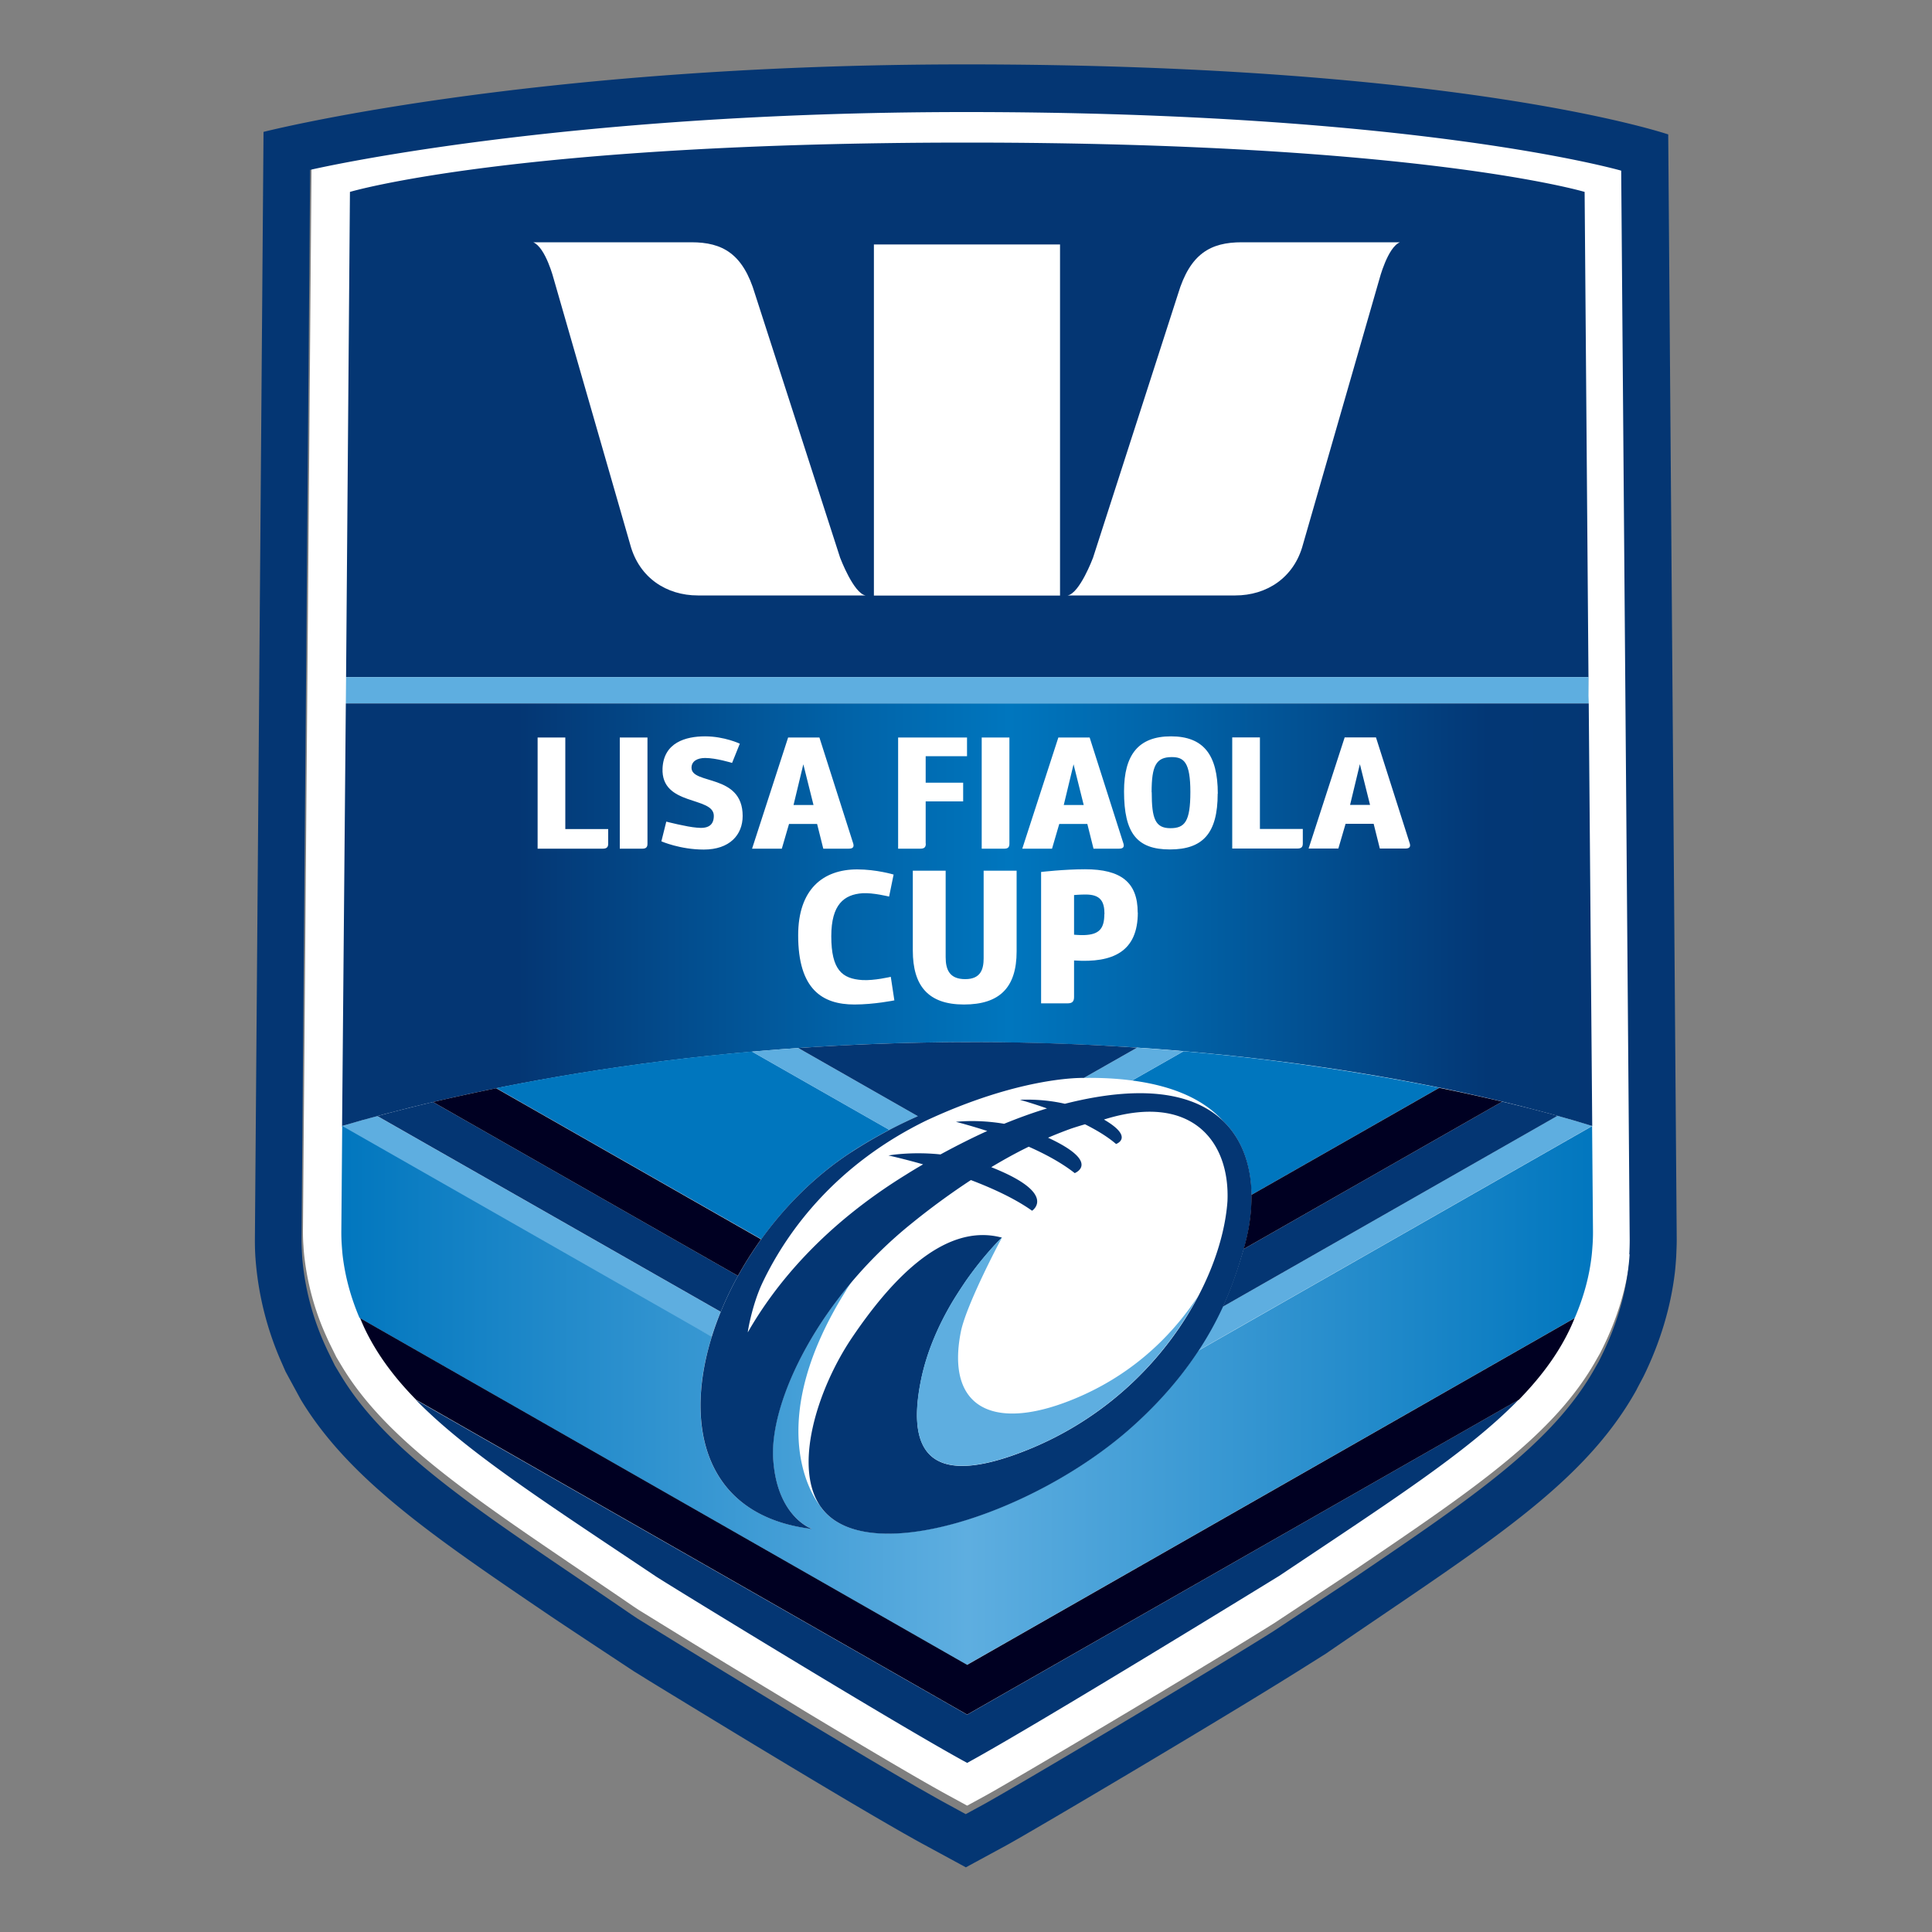
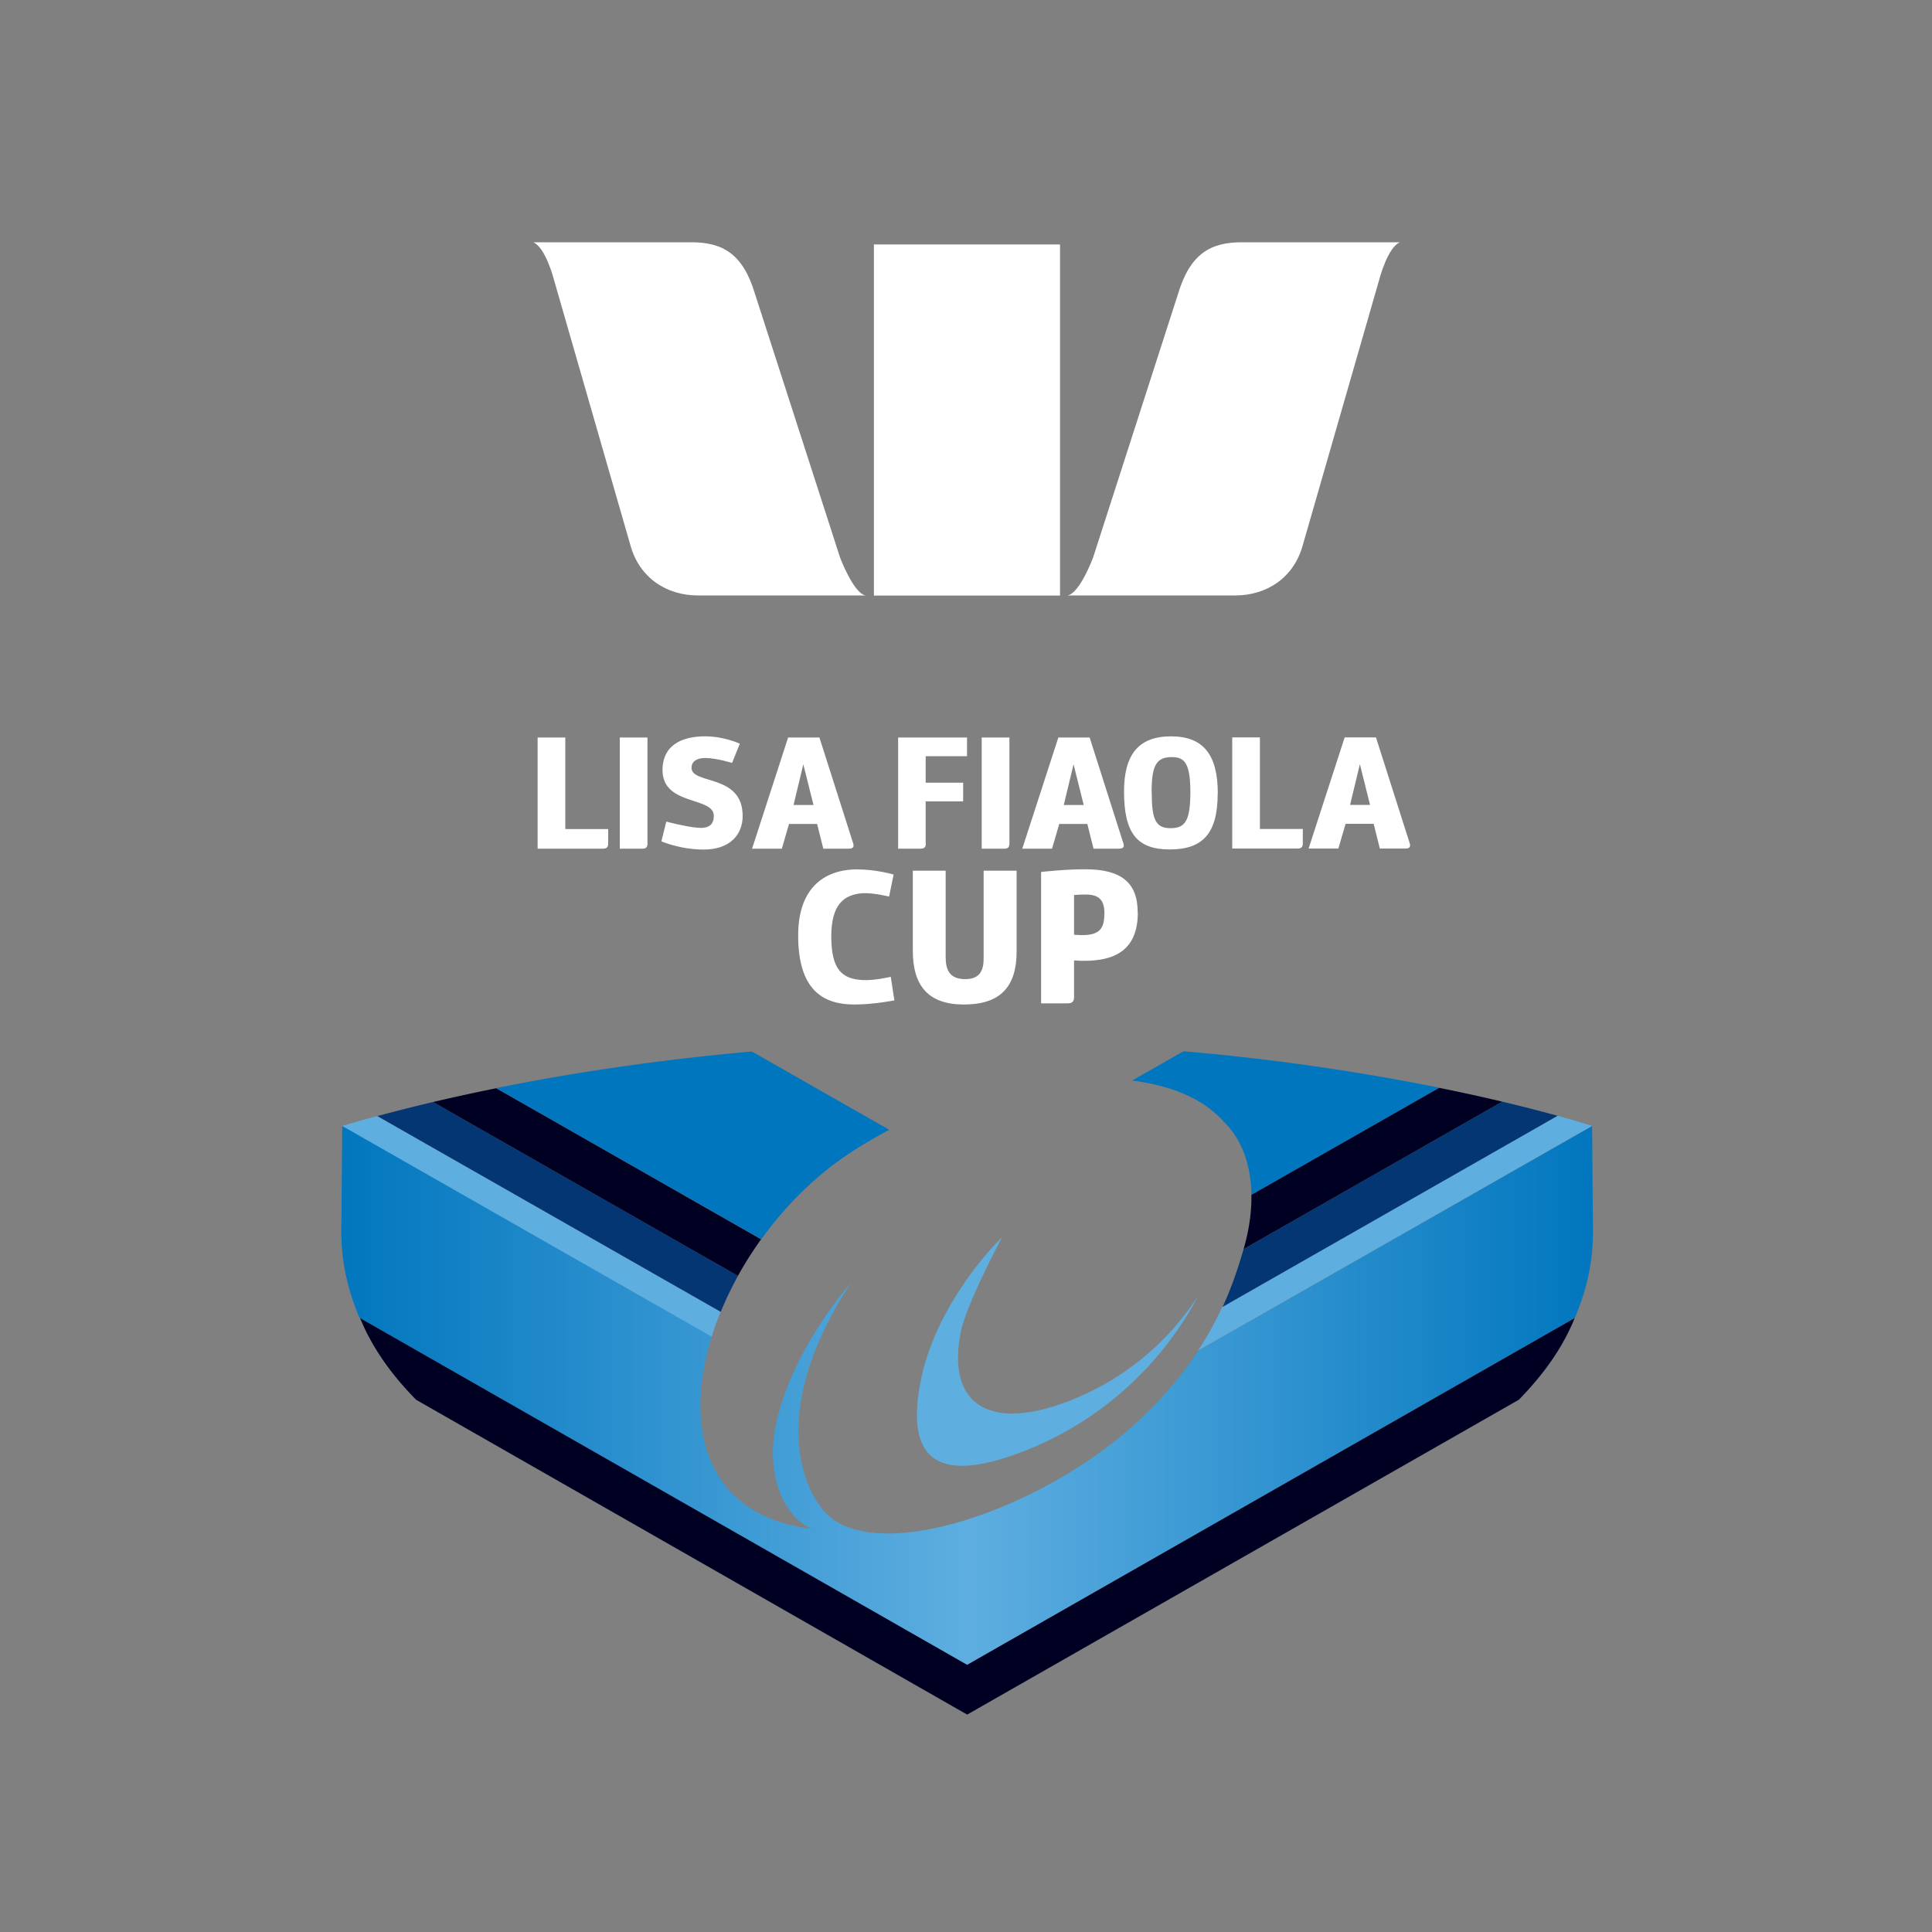
<svg xmlns="http://www.w3.org/2000/svg" xml:space="preserve" width="100" height="100" fill-rule="evenodd" stroke-linejoin="round" stroke-miterlimit="2" clip-rule="evenodd" viewBox="0 0 100 100">
  <rect x="0" y="0" width="100" height="100" fill="#808080" stroke="none" />
-   <path fill="#fff" fill-rule="nonzero" d="M83.987 8.393S73.48 5.36 50.053 5.36c-21.206 0-33.926 2.993-33.926 2.993l-.447 55.38c0 .247.007.507.027.754.013.233.033.46.06.666a13.71 13.71 0 0 0 1.12 4.007l.133.293.387.787.3.5c2.226 3.68 6.42 6.527 12.233 10.473.9.614 1.853 1.254 2.833 1.927l.28.187 1.84 1.133c1.234.76 2.92 1.787 4.714 2.873 4.68 2.834 7.966 4.774 9.513 5.614l.94.513.94-.513c1.18-.64 10.753-6.3 14.953-8.934l4.234-2.8c6.206-4.206 10.306-6.986 12.466-10.88l.167-.293.147-.293c.746-1.52 1.213-3.067 1.393-4.594l.06-.666c.013-.274.02-.514.02-.747L84 8.4l-.013-.007Z" />
  <path fill="#5eaee0" fill-rule="nonzero" d="m63.28 67.64 17.333-9.887a77.3 77.3 0 0 1 1.794.52v-.106.113l-20.4 11.633c.526-.806.94-1.573 1.26-2.273h.013Zm-25.98.26L19.527 57.767c-.674.18-1.287.353-1.82.513-.534.16 19.126 10.913 19.126 10.913.134-.426.287-.86.467-1.293Z" />
  <path fill="url(#a)" fill-rule="nonzero" d="m82.42 58.28-20.4 11.633c-.84 1.28-1.98 2.66-3.56 4.047-5.007 4.4-13.58 7.193-15.933 4.107-.027-.034-.047-.074-.074-.114-.6-.753-2.813-4.546 1.34-11.16-.013 0 .18-.286.267-.42-2.74 3.26-4.187 6.827-4.047 9.114.18 3.04 2.014 3.646 2.014 3.646-5.48-.653-6.667-5.193-5.187-9.946L17.713 58.28l-.046 5.493c0 .214.006.427.02.634.013.186.026.373.046.56.127 1.08.407 2.146.874 3.246l31.44 17.96 31.46-17.953c.473-1.1.76-2.173.88-3.253.02-.187.033-.374.046-.56a9.74 9.74 0 0 0 .02-.634l-.046-5.493h.013Z" />
-   <path fill="url(#b)" fill-rule="nonzero" d="m17.9 36.4-.193 21.813v.067c5.04-1.487 16.746-4.34 32.52-4.34 15.773 0 27.233 2.813 32.186 4.34v-.067l-.18-21.806H17.9V36.4Z" />
-   <path fill="#043673" fill-rule="nonzero" d="M82.227 35.047H17.913l.2-25.114S26.66 7.38 50.067 7.38c23.406 0 31.953 2.553 31.953 2.553l.207 26.074v-.96Zm-3.62 37.406-28.547 16.3L21.527 72.46c2.633 2.693 6.686 5.293 12.38 9.107 0 .033 12.533 7.72 16.153 9.68 3.613-1.967 15.987-9.58 16.153-9.68 5.7-3.814 9.714-6.387 12.327-9.054.28-.286.327-.326.067-.066v.006ZM86.353 6.96S75.76 3.333 49.993 3.333c-22.726 0-36.353 3.494-36.353 3.494l-.447 57.353c0 .3.007.613.027.893a16.231 16.231 0 0 0 1.38 5.507l.18.413.787 1.447c2.5 4.14 6.913 7.127 12.946 11.22.9.607 4.307 2.853 4.307 2.853.22.134.467.287.733.454 1.24.76 2.927 1.786 4.727 2.88 3.28 1.986 7.613 4.586 9.613 5.666l2.1 1.14 2.1-1.14c1.26-.686 10.947-6.413 15.08-9.006l1.454-.914c.986-.68 2.846-1.94 2.846-1.94 6.474-4.393 10.78-7.313 13.227-11.706l.053-.107.314-.593c.866-1.767 1.413-3.587 1.626-5.4.027-.247.047-.494.067-.8.013-.32.027-.607.027-.88l-.44-57.22.006.013Zm-2.006 57.967a10.84 10.84 0 0 1-.06.666c-.174 1.527-.647 3.074-1.394 4.594l-.146.293-.167.293c-2.16 3.887-6.26 6.667-12.467 10.88l-4.233 2.8c-4.2 2.634-13.773 8.294-14.953 8.934l-.94.513-.94-.513c-1.547-.84-4.834-2.78-9.514-5.614-1.8-1.086-3.48-2.113-4.713-2.873l-1.84-1.133-.28-.187c-.98-.673-1.933-1.32-2.833-1.927-5.807-3.94-10.007-6.786-12.234-10.473l-.3-.5-.386-.787-.134-.293a13.833 13.833 0 0 1-1.12-4.007 9.925 9.925 0 0 1-.06-.666c-.013-.24-.026-.507-.026-.754l.446-55.38S28.773 5.8 49.98 5.8c23.427 0 33.933 3.033 33.933 3.033l.44 55.34c0 .234-.006.474-.02.747l.014.007Z" />
-   <path fill="url(#c)" fill-rule="nonzero" d="m58.6 55.927 2.66-1.514A119.1 119.1 0 0 1 74.5 56.3l-9.727 5.547c-.02-1.474-.453-2.847-1.46-3.82-.933-1.034-2.426-1.8-4.713-2.1Zm-14.513 3.686c.653-.42 1.3-.793 1.946-1.133l-7.113-4.053c-5.147.453-9.607 1.16-13.233 1.893l13.72 7.82c1.266-1.76 2.86-3.347 4.686-4.527h-.006Z" />
-   <path fill="#5eaee0" fill-rule="nonzero" d="M82.233 36.4H17.9l.013-1.353H82.22v.96l.013.393ZM58.6 55.927l2.66-1.514c-.787-.066-1.587-.126-2.407-.186L56.1 55.793c.927-.013 1.753.034 2.5.134Zm-12.567 2.56-7.113-4.054a129.02 129.02 0 0 1 2.4-.186l6.187 3.526c-.487.214-.98.454-1.474.714Z" />
-   <path fill="#043673" fill-rule="nonzero" d="M55.1 57.127c-1.227-.28-2.307-.2-2.307-.2s.594.16 1.4.446c-.693.207-1.433.474-2.22.794-1.393-.24-2.493-.1-2.493-.1s.673.166 1.62.473c-.767.347-1.573.753-2.42 1.213-1.527-.16-2.693.054-2.693.054s.74.16 1.793.46c-.287.166-.58.34-.873.526-4.254 2.62-6.754 5.64-8.2 8.167-.014-.013.22-1.42.753-2.553 1.347-2.834 3.92-6.174 8.467-8.4 4.746-2.214 7.846-2.22 8.173-2.214l2.733-1.553.02-.013a121.469 121.469 0 0 0-8.626-.287c-3.02 0-6.114.113-8.907.307l6.187 3.526a24.855 24.855 0 0 0-3.42 1.847c-8.074 5.22-11.674 18.373-2.054 19.52 0 0-1.833-.607-2.013-3.647-.18-3.04 2.427-8.366 7.187-12.186a37.775 37.775 0 0 1 3.046-2.227c1.14.433 2.294.967 3.167 1.587 0 0 1.367-.88-2.113-2.254.633-.38 1.28-.74 1.94-1.06.86.38 1.713.84 2.38 1.367 0 0 1.4-.54-1.38-1.833.406-.174.813-.334 1.22-.48.226-.074.46-.147.693-.214.6.3 1.167.64 1.607 1.02 0 0 .973-.333-.627-1.266 4.473-1.407 6.533 1.066 6.393 4.233-.3 4.18-3.78 10.26-10.433 12.9-4.387 1.74-6.28.66-5.44-3.58.307-1.553.953-2.967 1.653-4.14.234-.387.46-.727.667-1.033.987-1.414 1.88-2.267 1.88-2.267-3.1-.84-5.927 2.473-7.74 5.147-1.82 2.68-3.127 6.833-1.58 8.866 2.353 3.094 10.927.294 15.933-4.106 4.267-3.754 5.367-7.474 5.894-9.28 1.34-4.534-.247-9.84-9.254-7.554l-.013-.006Z" />
+   <path fill="url(#c)" fill-rule="nonzero" d="m58.6 55.927 2.66-1.514A119.1 119.1 0 0 1 74.5 56.3l-9.727 5.547c-.02-1.474-.453-2.847-1.46-3.82-.933-1.034-2.426-1.8-4.713-2.1Zm-14.513 3.686c.653-.42 1.3-.793 1.946-1.133l-7.113-4.053c-5.147.453-9.607 1.16-13.233 1.893l13.72 7.82c1.266-1.76 2.86-3.347 4.686-4.527Z" />
  <path fill="#5eaee0" fill-rule="nonzero" d="M53.087 75.08a17.319 17.319 0 0 0 8.933-8.007c-1.44 2.2-3.587 4.214-6.6 5.407-4.047 1.607-6.46.367-5.687-3.547.287-1.433 2.12-4.88 2.134-4.88l-.04.027c-.154.147-.967.967-1.854 2.24-.206.307-.433.653-.666 1.033-.7 1.174-1.347 2.587-1.654 4.14-.84 4.24 1.06 5.32 5.44 3.58l-.006.007Z" />
  <path fill="#043673" fill-rule="nonzero" d="m22.413 57.04 15.787 9a16.81 16.81 0 0 0-.893 1.86L19.533 57.767c.854-.227 1.814-.474 2.88-.727Zm55.34-.02-13.386 7.633s0 .02-.007.027c-.213.72-.52 1.747-1.073 2.96l17.333-9.887c-.847-.233-1.8-.48-2.867-.733Z" />
  <path fill="#002" fill-rule="nonzero" d="M81.5 68.233a9.932 9.932 0 0 1-.3.674c-.62 1.266-1.48 2.406-2.58 3.54l-28.56 16.3-28.52-16.294c-1.113-1.133-1.973-2.286-2.6-3.553-.113-.227-.207-.453-.3-.673l31.42 17.946L81.5 68.227v.006Zm-17.133-3.58 13.386-7.633a95.84 95.84 0 0 0-3.26-.713l-9.72 5.54c.014.92-.133 1.88-.406 2.806ZM38.2 66.04l-15.787-9c.994-.233 2.094-.473 3.267-.713l13.713 7.82c-.44.613-.84 1.246-1.2 1.893h.007Z" />
  <path fill="#fff" fill-rule="nonzero" d="M46.287 51.78s-1.047.213-2.06.213c-1.667 0-2.914-.786-2.914-3.58 0-2.393 1.294-3.413 3.054-3.413 1 0 1.886.267 1.886.267l-.233 1.14s-.827-.207-1.373-.174c-.96.067-1.62.58-1.62 2.227 0 1.74.56 2.2 1.6 2.267.606.04 1.48-.167 1.48-.167l.186 1.227-.006-.007Zm.953-6.713h1.707v4.473c0 .66.206 1.14 1.013 1.14.807 0 .953-.52.953-1.08v-4.533h1.707v4.18c0 1.853-.867 2.746-2.727 2.746-1.86 0-2.646-.98-2.646-2.793v-4.133h-.007Zm11.653 2.166c0 2.014-1.273 2.62-3.3 2.48v1.894c0 .233-.1.326-.333.326h-1.373v-6.8s1.186-.14 2.273-.14c1.853 0 2.727.667 2.727 2.24h.006Zm-1.726.08c0-.666-.214-1.013-.974-1.013-.293 0-.6.027-.6.027v2.053s.267.027.527.02c.767-.027 1.04-.327 1.04-1.087h.007Zm-13.674-18.42L39.08 15.22c-.62-2.087-1.68-2.68-3.293-2.68H27.6c.647.267 1.067 1.92 1.067 1.92l3.953 13.727c.46 1.72 1.88 2.633 3.5 2.633h8.68c-.62-.113-1.307-1.933-1.307-1.933m13.074 0s-.68 1.82-1.307 1.933h8.68c1.613 0 3.04-.907 3.5-2.633l3.953-13.727s.427-1.66 1.067-1.92h-8.187c-1.613 0-2.673.587-3.3 2.68l-4.406 13.673m-1.7-16.24h-9.634v18.174h9.634V12.653ZM31.48 43.667c0 .186-.08.26-.28.26h-3.373v-5.754h1.433v4.74h2.22v.754Zm.6.26v-5.754h1.433v5.5c0 .18-.08.254-.26.254H32.08Zm5.807-4.44s-.82-.254-1.387-.254c-.413 0-.707.167-.707.507 0 .887 2.647.293 2.647 2.493 0 .98-.673 1.74-2.013 1.74-1.227 0-2.194-.426-2.194-.426l.254-1.02s1.053.273 1.586.313c.554.06.874-.107.874-.613 0-1.027-2.74-.487-2.654-2.46.06-1.334 1.2-1.654 2.2-1.654 1 0 1.8.38 1.8.38l-.4.994h-.006Zm6.053 4.44h-1.327l-.32-1.28H40.84l-.373 1.28h-1.54l1.866-5.754h1.62s1.754 5.494 1.754 5.5c.046.18-.034.254-.234.254h.007Zm-2.867-2.26h1.034l-.527-2.107-.507 2.107Zm6.847 2c0 .186-.08.26-.28.26h-1.153v-5.754h3.566v.967h-2.14v1.373h1.94v.967h-1.94v2.18l.007.007Zm2.893.26v-5.754h1.434v5.5c0 .18-.08.254-.26.254h-1.174Zm7.114 0H56.6l-.32-1.28h-1.453l-.374 1.28h-1.54l1.867-5.754h1.62s1.753 5.494 1.753 5.5c.047.18-.033.254-.233.254h.007Zm-2.867-2.26h1.033l-.526-2.107-.507 2.107Zm7.967-.587c0 2.053-.767 2.887-2.474 2.887-1.706 0-2.373-.84-2.373-3.007 0-1.893.747-2.847 2.427-2.847 1.68 0 2.426.947 2.426 2.967h-.006ZM59.613 41c0 1.373.18 1.867.967 1.867.747 0 1.033-.347 1.033-1.874 0-1.526-.326-1.806-.96-1.806-.813 0-1.046.446-1.046 1.82l.006-.007Zm7.82 2.66c0 .187-.08.26-.28.26H63.78v-5.753h1.433v4.74h2.22v.753Zm5.314.26H71.42l-.32-1.28h-1.453l-.374 1.28h-1.54l1.867-5.753h1.62s1.753 5.493 1.753 5.5c.047.18-.033.253-.233.253h.007Zm-2.867-2.26h1.033l-.526-2.107-.507 2.107Z" />
  <defs>
    <linearGradient id="a" x1="0" x2="1" y1="0" y2="0" gradientTransform="translate(17.673 72.227) scale(64.793)" gradientUnits="userSpaceOnUse">
      <stop offset="0" stop-color="#0076be" />
      <stop offset=".5" stop-color="#5eaee0" />
      <stop offset="1" stop-color="#0076be" />
    </linearGradient>
    <linearGradient id="b" x1="0" x2="1" y1="0" y2="0" gradientTransform="translate(13.387 47.333) scale(73.333)" gradientUnits="userSpaceOnUse">
      <stop offset="0" stop-color="#043673" />
      <stop offset=".18" stop-color="#043673" />
      <stop offset=".41" stop-color="#0162a7" />
      <stop offset=".53" stop-color="#0076be" />
      <stop offset=".64" stop-color="#0164a9" />
      <stop offset=".87" stop-color="#033775" />
      <stop offset="1" stop-color="#043673" />
    </linearGradient>
    <linearGradient id="c" x1="0" x2="1" y1="0" y2="0" gradientTransform="translate(1680.46 919.309) scale(4025.15)" gradientUnits="userSpaceOnUse">
      <stop offset="0" stop-color="#0076be" />
      <stop offset=".5" stop-color="#5eaee0" />
      <stop offset="1" stop-color="#0076be" />
    </linearGradient>
  </defs>
</svg>